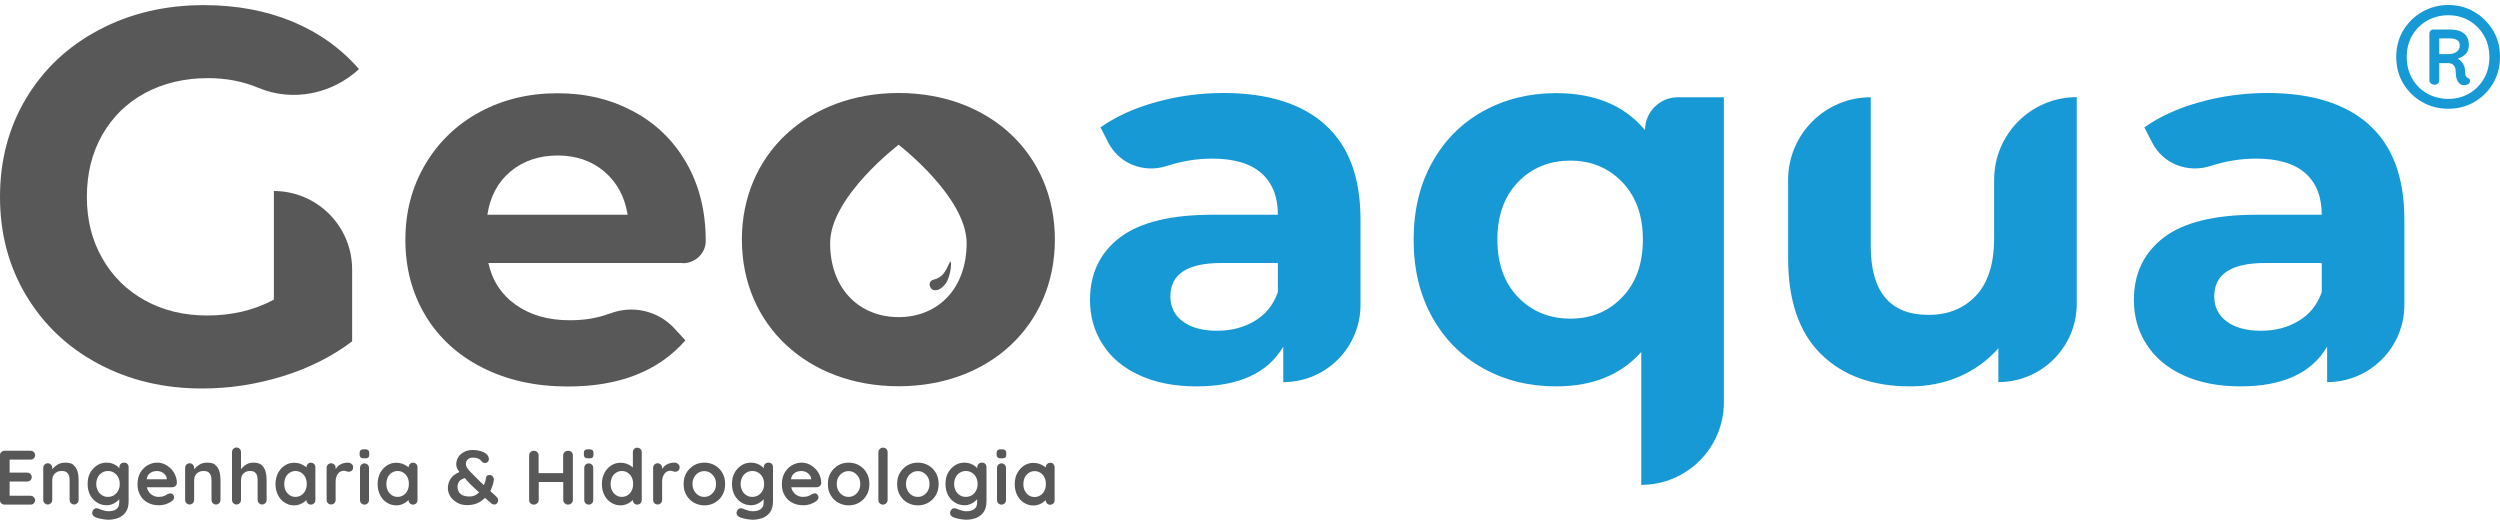
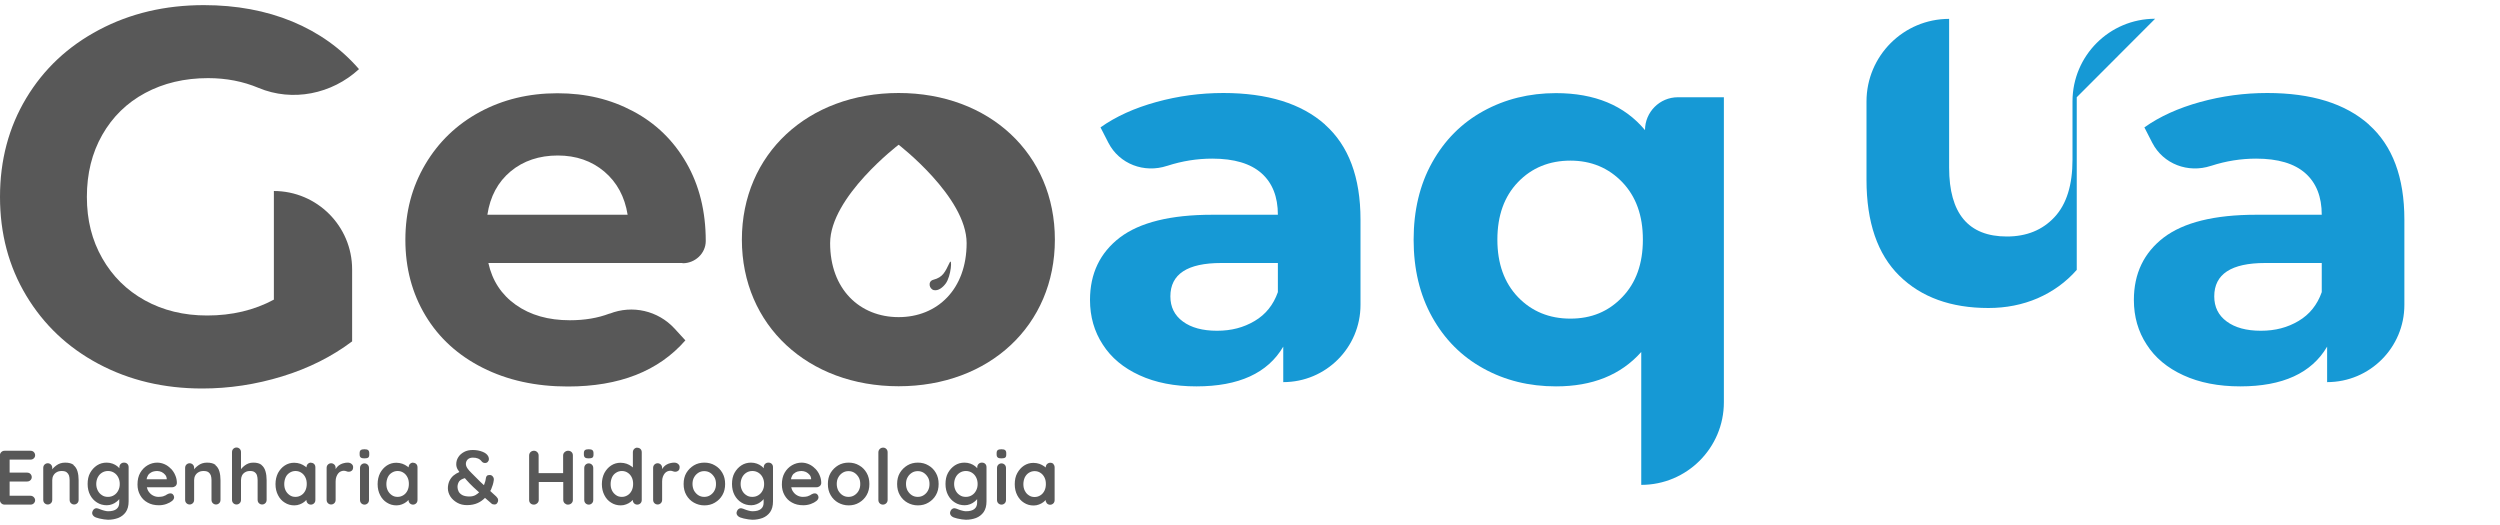
<svg xmlns="http://www.w3.org/2000/svg" id="uuid-ddf653b8-c578-4110-8249-e05d8c9ea0dd" data-name="Layer 1" width="200" height="42" viewBox="0 0 200 42">
  <path d="M100.37,25.68c.88-.52,1.5-1.29,1.86-2.31v-2.33h-4.53c-2.71,0-4.07,.89-4.07,2.67,0,.85,.33,1.52,1,2.01,.66,.49,1.57,.74,2.73,.74s2.13-.26,3.01-.78m5.63-15.71c1.89,1.68,2.84,4.21,2.84,7.6v6.82c0,3.42-2.77,6.18-6.18,6.18v-2.84c-1.24,2.12-3.56,3.18-6.95,3.18-1.75,0-3.27-.3-4.55-.89-1.29-.59-2.27-1.41-2.94-2.46-.68-1.04-1.02-2.23-1.02-3.56,0-2.12,.8-3.78,2.39-5,1.6-1.21,4.06-1.82,7.39-1.82h5.25c0-1.44-.44-2.55-1.31-3.32-.88-.78-2.19-1.17-3.94-1.17-1.21,0-2.41,.19-3.58,.57-.01,0-.02,0-.04,.01-1.82,.6-3.81-.14-4.69-1.85l-.63-1.23c1.24-.88,2.73-1.55,4.47-2.03,1.74-.48,3.52-.72,5.36-.72,3.53,0,6.24,.84,8.13,2.52" style="fill: #1699d5;" />
  <path d="M129.78,23.77c1.1-1.14,1.65-2.67,1.65-4.6s-.55-3.45-1.65-4.6c-1.1-1.14-2.48-1.72-4.15-1.72s-3.09,.57-4.19,1.72c-1.1,1.14-1.65,2.68-1.65,4.6s.55,3.45,1.65,4.6c1.1,1.14,2.5,1.72,4.19,1.72s3.05-.57,4.15-1.72m8.13-15.99v24.4c0,3.65-2.96,6.61-6.61,6.61v-10.63c-1.64,1.84-3.91,2.75-6.82,2.75-2.15,0-4.09-.48-5.82-1.44-1.74-.96-3.1-2.33-4.09-4.11-.99-1.78-1.48-3.84-1.48-6.18s.49-4.41,1.48-6.18c.99-1.78,2.35-3.15,4.09-4.11,1.74-.96,3.68-1.44,5.82-1.44,3.11,0,5.48,.99,7.12,2.96,0-1.45,1.18-2.63,2.63-2.63h3.68Z" style="fill: #1699d5;" />
-   <path d="M166.14,7.78V24.3c0,3.46-2.81,6.27-6.27,6.27v-2.71c-.87,.99-1.92,1.74-3.13,2.27-1.21,.52-2.53,.78-3.94,.78-2.99,0-5.37-.86-7.12-2.58-1.75-1.72-2.63-4.28-2.63-7.67v-6.27c0-3.65,2.96-6.61,6.61-6.61v11.9c0,3.67,1.54,5.51,4.62,5.51,1.58,0,2.85-.52,3.81-1.55,.96-1.03,1.44-2.56,1.44-4.6v-4.66c0-3.65,2.96-6.61,6.61-6.61" style="fill: #1699d5;" />
+   <path d="M166.14,7.78V24.3v-2.71c-.87,.99-1.92,1.74-3.13,2.27-1.21,.52-2.53,.78-3.94,.78-2.99,0-5.37-.86-7.12-2.58-1.75-1.72-2.63-4.28-2.63-7.67v-6.27c0-3.65,2.96-6.61,6.61-6.61v11.9c0,3.67,1.54,5.51,4.62,5.51,1.58,0,2.85-.52,3.81-1.55,.96-1.03,1.44-2.56,1.44-4.6v-4.66c0-3.65,2.96-6.61,6.61-6.61" style="fill: #1699d5;" />
  <path d="M183.88,25.68c.88-.52,1.5-1.29,1.86-2.31v-2.33h-4.53c-2.71,0-4.07,.89-4.07,2.67,0,.85,.33,1.52,1,2.01,.66,.49,1.57,.74,2.73,.74s2.13-.26,3.01-.78m5.63-15.71c1.89,1.68,2.84,4.21,2.84,7.6v6.82c0,3.42-2.77,6.18-6.18,6.18v-2.84c-1.24,2.12-3.56,3.18-6.95,3.18-1.75,0-3.27-.3-4.55-.89-1.29-.59-2.27-1.41-2.94-2.46-.68-1.04-1.02-2.23-1.02-3.56,0-2.12,.8-3.78,2.39-5,1.6-1.21,4.06-1.82,7.39-1.82h5.25c0-1.44-.44-2.55-1.31-3.32-.88-.78-2.19-1.17-3.94-1.17-1.21,0-2.41,.19-3.58,.57-.01,0-.02,0-.04,.01-1.82,.6-3.81-.14-4.69-1.85l-.63-1.23c1.24-.88,2.73-1.55,4.47-2.03,1.74-.48,3.52-.72,5.36-.72,3.53,0,6.24,.84,8.13,2.52" style="fill: #1699d5;" />
  <g>
    <path d="M21.9,15.28h0c3.46,0,6.27,2.81,6.27,6.27v5.76c-1.61,1.21-3.47,2.15-5.59,2.8-2.12,.65-4.25,.97-6.4,.97-3.08,0-5.84-.66-8.3-1.97-2.46-1.31-4.38-3.13-5.78-5.46-1.4-2.33-2.1-4.96-2.1-7.9s.7-5.57,2.1-7.9c1.4-2.33,3.34-4.15,5.82-5.46C10.41,1.07,13.2,.41,16.31,.41c2.6,0,4.96,.44,7.07,1.31,2.12,.88,3.9,2.15,5.34,3.81-2.17,2-5.32,2.64-8.04,1.5-1.24-.52-2.58-.78-4.03-.78-1.89,0-3.57,.4-5.04,1.19-1.47,.79-2.61,1.91-3.43,3.35-.82,1.44-1.23,3.09-1.23,4.96s.41,3.47,1.23,4.91c.82,1.44,1.95,2.56,3.41,3.37,1.45,.8,3.11,1.21,4.98,1.21,1.98,0,3.76-.42,5.34-1.27V15.28Z" style="fill: #585858;" />
    <path d="M40.85,13.71c-1.02,.85-1.64,2.01-1.86,3.47h11.22c-.23-1.44-.85-2.59-1.86-3.45-1.02-.86-2.26-1.29-3.73-1.29s-2.75,.42-3.77,1.27m13.74,7.33h-15.52c.31,1.41,1.04,2.53,2.2,3.35,1.16,.82,2.6,1.23,4.32,1.23,1.19,0,2.24-.18,3.16-.53h.03c1.81-.71,3.86-.24,5.18,1.19l.87,.95c-2.15,2.46-5.28,3.69-9.4,3.69-2.57,0-4.84-.5-6.82-1.5-1.98-1-3.5-2.39-4.57-4.17-1.07-1.78-1.61-3.8-1.61-6.06s.53-4.24,1.59-6.04c1.06-1.79,2.51-3.19,4.36-4.19,1.85-1,3.92-1.5,6.21-1.5s4.25,.48,6.06,1.44c1.81,.96,3.23,2.34,4.26,4.13,1.03,1.79,1.55,3.87,1.55,6.25h0c0,.99-.85,1.78-1.84,1.78" style="fill: #585858;" />
    <path d="M71.89,25.37c-3.1,0-5.48-2.22-5.48-5.92s5.48-7.87,5.48-7.87c0,0,5.44,4.18,5.44,7.87s-2.34,5.92-5.44,5.92m0-17.93c-7.24,0-12.54,4.87-12.54,11.73s5.29,11.73,12.54,11.73,12.5-4.87,12.5-11.73-5.25-11.73-12.5-11.73" style="fill: #585858;" />
    <path d="M75.65,22.69c-.24,.32-.59,.59-.94,.52-.37-.08-.52-.7-.04-.83,.77-.2,.94-.63,1.3-1.37,.22-.45,.13,1.08-.32,1.68" style="fill: #585858;" />
  </g>
-   <path d="M195.89,4.33c.25,0,.46-.06,.63-.18,.17-.12,.26-.28,.26-.49,0-.22-.07-.38-.22-.46-.15-.09-.35-.13-.59-.13h-1.11l.28-.2v1.59l-.18-.13h.94Zm-1.15,2.44c-.1,0-.19-.03-.27-.1-.08-.07-.12-.15-.12-.25V2.67c0-.07,.03-.14,.09-.21,.06-.07,.14-.1,.22-.1h1.35c.47,0,.84,.1,1.1,.31,.26,.2,.4,.52,.4,.95,0,.31-.1,.56-.3,.74-.2,.19-.46,.31-.79,.39l-.04-.15c.2,.04,.38,.16,.56,.36,.17,.2,.26,.44,.26,.71,0,.19,.02,.32,.06,.4,.04,.08,.09,.14,.17,.18,.09,.02,.14,.07,.16,.13,.02,.06,.02,.12,0,.17-.03,.1-.09,.17-.19,.21-.1,.04-.23,.06-.36,.05-.15-.01-.28-.1-.4-.28-.12-.17-.18-.43-.18-.78,0-.21-.05-.38-.15-.51-.1-.13-.26-.19-.48-.19h-.87l.18-.19v1.57c0,.1-.04,.18-.11,.25-.07,.07-.17,.1-.28,.1m1.11,1.13c.62,0,1.17-.14,1.67-.43,.49-.28,.89-.68,1.18-1.18,.3-.51,.44-1.09,.44-1.74s-.15-1.23-.44-1.73c-.3-.5-.69-.89-1.18-1.18-.49-.29-1.05-.43-1.67-.43s-1.19,.15-1.69,.43c-.5,.29-.9,.68-1.19,1.18-.3,.5-.44,1.08-.44,1.73s.15,1.23,.44,1.74c.3,.51,.69,.9,1.19,1.18,.5,.28,1.06,.43,1.69,.43m0,.79c-.77,0-1.46-.18-2.09-.54-.63-.36-1.13-.85-1.51-1.48-.38-.63-.56-1.34-.56-2.13s.19-1.5,.56-2.12c.38-.62,.88-1.12,1.51-1.48,.63-.36,1.33-.55,2.09-.55s1.46,.18,2.08,.55c.62,.36,1.12,.86,1.5,1.48,.38,.62,.56,1.33,.56,2.12s-.19,1.5-.56,2.13c-.38,.63-.88,1.12-1.5,1.48-.62,.36-1.32,.54-2.08,.54" style="fill: #1699d5;" />
  <g>
    <path d="M2.43,36.77c.11,0,.2-.03,.27-.1,.07-.06,.11-.15,.11-.25s-.04-.19-.11-.26c-.07-.07-.16-.1-.27-.1H.37c-.11,0-.2,.04-.27,.11-.07,.07-.11,.16-.11,.27v3.55c0,.11,.04,.2,.11,.27,.07,.07,.16,.11,.27,.11H2.43c.11,0,.2-.03,.27-.1,.07-.07,.11-.15,.11-.25,0-.09-.04-.18-.11-.25-.07-.07-.16-.11-.27-.11H.77v-1.14h1.39c.11,0,.2-.03,.27-.1,.07-.06,.11-.15,.11-.25s-.04-.19-.11-.26c-.07-.07-.16-.1-.27-.1H.77v-1.04h1.67Z" style="fill: #585858;" />
    <path d="M5.9,37.2c-.16-.13-.39-.19-.69-.19-.14,0-.27,.02-.39,.06-.12,.04-.23,.1-.32,.17-.09,.07-.18,.14-.25,.22-.03,.03-.05,.06-.07,.09v-.11c0-.11-.03-.2-.1-.27-.07-.07-.16-.11-.26-.11s-.19,.04-.26,.11c-.07,.07-.1,.16-.1,.27v2.54c0,.11,.03,.2,.1,.27,.07,.07,.16,.11,.26,.11s.19-.04,.26-.11c.07-.07,.1-.16,.1-.27v-1.57c0-.14,.03-.26,.09-.37,.06-.11,.15-.2,.26-.26,.11-.07,.25-.1,.41-.1s.3,.03,.39,.1c.09,.07,.15,.15,.19,.26,.03,.11,.05,.23,.05,.37v1.57c0,.11,.03,.2,.1,.27,.07,.07,.16,.11,.26,.11s.19-.04,.26-.11c.07-.07,.1-.16,.1-.27v-1.57c0-.26-.03-.49-.09-.7-.06-.21-.17-.38-.33-.51Z" style="fill: #585858;" />
    <path d="M9.91,37.01c-.11,0-.19,.04-.26,.11-.07,.07-.1,.16-.1,.27v.07c-.05-.06-.11-.11-.18-.17-.1-.08-.23-.15-.37-.2-.14-.05-.3-.08-.47-.08-.28,0-.54,.07-.77,.22s-.41,.35-.55,.6-.2,.55-.2,.89,.07,.63,.2,.88,.32,.46,.55,.6c.23,.15,.5,.22,.79,.22,.15,0,.29-.03,.42-.08s.24-.11,.34-.19c.1-.07,.17-.15,.23-.22,0,0,0-.01,0-.02v.3c0,.22-.07,.39-.22,.51-.15,.12-.37,.18-.68,.18-.09,0-.19-.02-.3-.05-.11-.03-.22-.06-.31-.1-.09-.04-.16-.06-.2-.07-.09-.03-.18-.03-.26,.02-.08,.04-.14,.12-.18,.24-.03,.09-.02,.18,.03,.26,.05,.08,.13,.15,.26,.2,.06,.02,.15,.05,.27,.08,.12,.03,.24,.05,.37,.07,.13,.02,.24,.03,.32,.03,.29,0,.56-.05,.81-.14,.25-.1,.45-.25,.61-.47,.15-.22,.23-.5,.23-.86v-2.73c0-.11-.03-.2-.1-.27-.07-.07-.16-.1-.26-.1Zm-.45,2.23c-.08,.16-.19,.28-.33,.37s-.3,.14-.49,.14-.35-.04-.49-.14c-.14-.09-.25-.21-.33-.37-.08-.16-.12-.33-.12-.52s.04-.37,.12-.53c.08-.16,.19-.28,.33-.37,.14-.09,.3-.14,.49-.14s.35,.05,.49,.14c.14,.09,.25,.21,.33,.37,.08,.16,.12,.33,.12,.53s-.04,.37-.12,.52Z" style="fill: #585858;" />
    <path d="M13.66,37.49c-.14-.15-.31-.27-.49-.35s-.38-.13-.59-.13c-.27,0-.53,.07-.77,.21-.24,.14-.44,.34-.59,.6-.15,.26-.22,.57-.22,.94,0,.32,.07,.6,.21,.85,.14,.25,.33,.45,.59,.59,.26,.15,.56,.22,.91,.22,.2,0,.4-.03,.6-.1,.19-.07,.34-.15,.45-.24,.11-.09,.17-.19,.17-.3,0-.08-.03-.15-.09-.22s-.13-.09-.22-.09c-.07,0-.14,.02-.21,.06-.05,.02-.1,.05-.15,.09-.06,.03-.13,.06-.22,.09-.09,.02-.21,.04-.36,.04-.16,0-.32-.04-.46-.12-.15-.08-.26-.2-.36-.35-.05-.09-.09-.19-.11-.3h2.02c.1,0,.18-.03,.26-.09,.07-.06,.11-.14,.12-.24,0-.22-.04-.43-.13-.63-.08-.2-.2-.37-.34-.52Zm-1.71,.41c.08-.08,.17-.13,.28-.17,.11-.03,.22-.05,.34-.05s.25,.03,.36,.08c.11,.06,.21,.13,.28,.22,.08,.09,.12,.2,.13,.32v.04h-1.61s.02-.1,.03-.14c.05-.13,.11-.24,.18-.31Z" style="fill: #585858;" />
    <path d="M17.25,37.2c-.16-.13-.39-.19-.69-.19-.14,0-.27,.02-.39,.06-.12,.04-.23,.1-.32,.17-.09,.07-.18,.14-.25,.22-.03,.03-.05,.06-.07,.09v-.11c0-.11-.03-.2-.1-.27-.07-.07-.16-.11-.26-.11s-.19,.04-.26,.11c-.07,.07-.1,.16-.1,.27v2.54c0,.11,.03,.2,.1,.27,.07,.07,.16,.11,.26,.11s.19-.04,.26-.11c.07-.07,.1-.16,.1-.27v-1.57c0-.14,.03-.26,.09-.37,.06-.11,.15-.2,.26-.26,.11-.07,.25-.1,.41-.1s.3,.03,.39,.1c.09,.07,.15,.15,.19,.26,.03,.11,.05,.23,.05,.37v1.57c0,.11,.03,.2,.1,.27,.07,.07,.16,.11,.26,.11s.19-.04,.26-.11c.07-.07,.1-.16,.1-.27v-1.57c0-.26-.03-.49-.09-.7-.06-.21-.17-.38-.33-.51Z" style="fill: #585858;" />
    <path d="M20.93,37.2c-.15-.13-.38-.19-.67-.19-.14,0-.26,.02-.37,.06-.11,.04-.22,.1-.31,.17-.09,.07-.17,.14-.24,.22-.02,.03-.04,.05-.06,.08v-1.36c0-.11-.03-.2-.1-.27-.07-.07-.16-.11-.26-.11s-.19,.04-.26,.11-.1,.16-.1,.27v3.8c0,.11,.03,.2,.1,.27,.07,.07,.16,.11,.26,.11s.19-.04,.26-.11c.07-.07,.1-.16,.1-.27v-1.57c0-.14,.03-.26,.08-.37,.06-.11,.14-.2,.25-.26,.11-.07,.24-.1,.4-.1s.28,.03,.37,.1c.09,.07,.15,.15,.18,.26,.03,.11,.05,.23,.05,.37v1.57c0,.11,.03,.2,.1,.27,.07,.07,.16,.11,.26,.11s.19-.04,.26-.11c.07-.07,.1-.16,.1-.27v-1.57c0-.26-.03-.49-.09-.7-.06-.21-.16-.38-.32-.51Z" style="fill: #585858;" />
    <path d="M24.88,37.01c-.11,0-.19,.04-.26,.11-.07,.07-.1,.16-.1,.27h0s-.07-.06-.12-.09c-.11-.08-.24-.15-.38-.2-.15-.05-.31-.08-.49-.08-.27,0-.52,.07-.75,.22-.23,.15-.4,.35-.54,.6-.13,.26-.2,.55-.2,.89s.07,.63,.2,.88c.13,.26,.31,.46,.54,.6,.23,.15,.49,.22,.77,.22,.16,0,.3-.03,.43-.08s.25-.11,.35-.19c.07-.06,.13-.11,.18-.17,0,.11,.03,.19,.1,.27,.07,.07,.16,.11,.26,.11s.19-.04,.26-.11c.07-.07,.1-.16,.1-.27v-2.6c0-.11-.03-.2-.1-.27-.07-.07-.16-.1-.26-.1Zm-.45,2.23c-.08,.16-.18,.28-.32,.37-.14,.09-.29,.14-.47,.14s-.33-.04-.47-.14-.24-.21-.32-.37c-.08-.16-.11-.33-.11-.52s.04-.37,.11-.53,.18-.28,.32-.37c.14-.09,.29-.14,.47-.14s.34,.05,.47,.14c.14,.09,.24,.21,.32,.37s.11,.33,.11,.53-.04,.37-.11,.52Z" style="fill: #585858;" />
    <path d="M27.82,37.01c-.1,0-.2,.01-.31,.04-.1,.02-.2,.06-.29,.11-.09,.05-.17,.11-.24,.19-.05,.05-.09,.12-.13,.18v-.09c0-.11-.03-.2-.1-.27-.07-.07-.16-.11-.26-.11s-.19,.04-.26,.11c-.07,.07-.1,.16-.1,.27v2.54c0,.11,.03,.2,.1,.27,.07,.07,.16,.11,.26,.11s.19-.04,.26-.11c.07-.07,.1-.16,.1-.27v-1.46c0-.15,.02-.28,.06-.38,.04-.11,.09-.2,.15-.27,.06-.07,.13-.13,.21-.16,.08-.03,.15-.05,.22-.05,.08,0,.15,.01,.22,.04,.06,.03,.13,.04,.21,.04,.08,0,.16-.03,.23-.09,.07-.06,.1-.16,.1-.29,0-.09-.04-.18-.13-.25-.08-.07-.19-.1-.31-.1Z" style="fill: #585858;" />
    <path d="M29.16,37.07c-.11,0-.19,.04-.26,.11-.07,.07-.1,.16-.1,.27v2.54c0,.11,.03,.2,.1,.27,.07,.07,.16,.11,.26,.11s.19-.04,.26-.11c.07-.07,.1-.16,.1-.27v-2.54c0-.11-.03-.2-.1-.27-.07-.07-.16-.11-.26-.11Z" style="fill: #585858;" />
    <path d="M29.16,35.94c-.13,0-.23,.02-.29,.06-.06,.04-.1,.12-.1,.24v.12c0,.11,.03,.19,.09,.24,.06,.05,.16,.07,.29,.07s.24-.02,.3-.06,.09-.12,.09-.24v-.12c0-.11-.03-.19-.09-.24-.06-.05-.16-.07-.3-.07Z" style="fill: #585858;" />
    <path d="M33.05,37.01c-.11,0-.19,.04-.26,.11-.07,.07-.1,.16-.1,.27h0s-.07-.06-.12-.09c-.11-.08-.24-.15-.38-.2-.15-.05-.31-.08-.49-.08-.27,0-.52,.07-.75,.22-.23,.15-.4,.35-.54,.6-.13,.26-.2,.55-.2,.89s.07,.63,.2,.88c.13,.26,.31,.46,.54,.6,.23,.15,.49,.22,.77,.22,.16,0,.3-.03,.43-.08s.25-.11,.35-.19c.07-.06,.13-.11,.18-.17,0,.11,.03,.19,.1,.27,.07,.07,.16,.11,.26,.11s.19-.04,.26-.11c.07-.07,.1-.16,.1-.27v-2.6c0-.11-.03-.2-.1-.27-.07-.07-.16-.1-.26-.1Zm-.45,2.23c-.08,.16-.18,.28-.32,.37-.14,.09-.29,.14-.47,.14s-.33-.04-.47-.14-.24-.21-.32-.37c-.08-.16-.11-.33-.11-.52s.04-.37,.11-.53,.18-.28,.32-.37c.14-.09,.29-.14,.47-.14s.34,.05,.47,.14c.14,.09,.24,.21,.32,.37s.11,.33,.11,.53-.04,.37-.11,.52Z" style="fill: #585858;" />
    <path d="M39.71,39.73c-.09-.08-.2-.19-.34-.31-.05-.04-.1-.09-.15-.14,.02-.04,.05-.08,.07-.13,.1-.24,.18-.48,.21-.72,.02-.11,0-.22-.07-.3-.06-.09-.15-.13-.25-.13s-.18,.02-.22,.06-.07,.09-.08,.15c-.02,.18-.07,.37-.14,.54,0,.02-.02,.04-.03,.06-.09-.08-.18-.16-.27-.25-.16-.15-.3-.3-.43-.43-.08-.09-.18-.18-.29-.29-.12-.11-.22-.23-.31-.35-.09-.13-.14-.25-.14-.38,0-.14,.05-.25,.14-.35,.1-.1,.24-.15,.42-.15,.16,0,.29,.02,.41,.07,.12,.05,.22,.13,.31,.25,.02,.02,.05,.05,.09,.07,.04,.02,.09,.04,.15,.04,.1,0,.18-.03,.23-.09s.09-.12,.09-.2c0-.06,0-.12-.02-.16-.02-.05-.03-.07-.03-.08-.08-.16-.23-.28-.46-.37-.23-.09-.48-.14-.77-.14s-.51,.05-.71,.16-.36,.25-.46,.42c-.11,.17-.16,.36-.16,.56,0,.15,.04,.29,.11,.41,.04,.07,.09,.14,.14,.21-.19,.08-.35,.18-.48,.29-.15,.13-.25,.28-.33,.45-.07,.17-.11,.36-.11,.56,0,.23,.07,.45,.2,.66,.13,.2,.32,.37,.55,.5,.23,.13,.49,.19,.78,.19,.33,0,.62-.06,.86-.17,.22-.1,.41-.24,.58-.41,.17,.15,.35,.3,.54,.47,.02,.02,.05,.03,.08,.04,.03,.01,.08,.02,.13,.02,.11,0,.18-.04,.23-.12,.05-.08,.07-.14,.07-.2,0-.07-.01-.13-.04-.18-.03-.05-.07-.1-.12-.15Zm-1.64-.14c-.15,.09-.33,.13-.52,.13-.23,0-.42-.04-.56-.11-.14-.08-.24-.17-.3-.29-.06-.12-.09-.24-.09-.36,0-.18,.05-.33,.14-.46,.08-.1,.23-.19,.45-.25,.04,.04,.07,.08,.11,.13,.18,.2,.37,.41,.58,.6,.14,.13,.29,.27,.45,.41-.08,.07-.16,.14-.25,.19Z" style="fill: #585858;" />
    <path d="M45.44,36.06c-.1,0-.19,.04-.27,.11-.08,.07-.12,.16-.12,.27v1.41h-1.96v-1.41c0-.11-.04-.2-.11-.27s-.16-.11-.26-.11c-.11,0-.21,.04-.28,.11-.07,.07-.11,.16-.11,.27v3.55c0,.11,.03,.2,.1,.27,.07,.07,.16,.11,.28,.11,.1,0,.19-.04,.27-.11,.08-.07,.12-.16,.12-.27v-1.43h1.96v1.43c0,.11,.04,.2,.11,.27,.08,.07,.16,.11,.26,.11,.12,0,.21-.04,.29-.11,.07-.07,.11-.16,.11-.27v-3.55c0-.11-.03-.2-.1-.27-.07-.07-.16-.11-.28-.11Z" style="fill: #585858;" />
    <path d="M47.1,37.07c-.11,0-.19,.04-.26,.11-.07,.07-.1,.16-.1,.27v2.54c0,.11,.03,.2,.1,.27,.07,.07,.16,.11,.26,.11s.19-.04,.26-.11c.07-.07,.1-.16,.1-.27v-2.54c0-.11-.03-.2-.1-.27-.07-.07-.16-.11-.26-.11Z" style="fill: #585858;" />
    <path d="M47.1,35.94c-.13,0-.23,.02-.29,.06-.06,.04-.1,.12-.1,.24v.12c0,.11,.03,.19,.09,.24,.06,.05,.16,.07,.29,.07s.24-.02,.3-.06,.09-.12,.09-.24v-.12c0-.11-.03-.19-.09-.24-.06-.05-.16-.07-.3-.07Z" style="fill: #585858;" />
    <path d="M50.99,35.81c-.11,0-.19,.04-.26,.11-.07,.07-.1,.16-.1,.27v1.21s-.07-.07-.12-.1c-.11-.08-.24-.15-.38-.2-.15-.05-.31-.08-.49-.08-.27,0-.52,.07-.75,.22-.23,.15-.4,.35-.54,.6-.13,.26-.2,.55-.2,.89s.07,.63,.2,.88c.13,.26,.31,.46,.54,.6,.23,.15,.49,.22,.77,.22,.16,0,.3-.03,.43-.08s.25-.11,.35-.19c.07-.06,.13-.11,.18-.17,0,.11,.03,.19,.1,.27,.07,.07,.16,.11,.26,.11s.19-.04,.26-.11c.07-.07,.1-.16,.1-.27v-3.8c0-.11-.03-.2-.1-.27-.07-.07-.16-.1-.26-.1Zm-.45,3.43c-.08,.16-.18,.28-.32,.37-.14,.09-.29,.14-.47,.14s-.33-.04-.47-.14-.24-.21-.32-.37c-.08-.16-.11-.33-.11-.52s.04-.37,.11-.53,.18-.28,.32-.37c.14-.09,.29-.14,.47-.14s.34,.05,.47,.14c.14,.09,.24,.21,.32,.37s.11,.33,.11,.53-.04,.37-.11,.52Z" style="fill: #585858;" />
    <path d="M53.94,37.01c-.1,0-.2,.01-.31,.04-.1,.02-.2,.06-.29,.11-.09,.05-.17,.11-.24,.19-.05,.05-.09,.12-.13,.18v-.09c0-.11-.03-.2-.1-.27-.07-.07-.16-.11-.26-.11s-.19,.04-.26,.11c-.07,.07-.1,.16-.1,.27v2.54c0,.11,.03,.2,.1,.27,.07,.07,.16,.11,.26,.11s.19-.04,.26-.11c.07-.07,.1-.16,.1-.27v-1.46c0-.15,.02-.28,.06-.38,.04-.11,.09-.2,.15-.27,.06-.07,.13-.13,.21-.16,.08-.03,.15-.05,.22-.05,.08,0,.15,.01,.22,.04,.06,.03,.13,.04,.21,.04,.08,0,.16-.03,.23-.09,.07-.06,.1-.16,.1-.29,0-.09-.04-.18-.13-.25-.08-.07-.19-.1-.31-.1Z" style="fill: #585858;" />
    <path d="M57.19,37.23c-.25-.15-.53-.22-.84-.22s-.59,.07-.84,.22c-.25,.15-.45,.35-.6,.6s-.22,.55-.22,.89,.07,.63,.22,.89c.15,.26,.35,.46,.6,.6,.25,.14,.53,.22,.84,.22s.59-.07,.84-.22,.45-.34,.6-.6c.15-.26,.22-.55,.22-.89s-.07-.63-.22-.89-.35-.46-.6-.6Zm-.04,2.03c-.08,.15-.2,.27-.34,.36s-.3,.13-.47,.13-.33-.04-.47-.13-.25-.21-.34-.36c-.08-.15-.13-.33-.13-.54s.04-.39,.13-.54c.08-.15,.2-.27,.34-.36s.3-.13,.47-.13,.33,.04,.47,.13,.25,.21,.34,.36,.13,.33,.13,.54-.04,.38-.13,.54Z" style="fill: #585858;" />
    <path d="M61.46,37.01c-.11,0-.19,.04-.26,.11-.07,.07-.1,.16-.1,.27v.07c-.05-.06-.11-.11-.18-.17-.1-.08-.23-.15-.37-.2-.14-.05-.3-.08-.47-.08-.28,0-.54,.07-.77,.22s-.41,.35-.55,.6-.2,.55-.2,.89,.07,.63,.2,.88,.32,.46,.55,.6c.23,.15,.5,.22,.79,.22,.15,0,.29-.03,.42-.08s.24-.11,.34-.19c.1-.07,.17-.15,.23-.22,0,0,0-.01,0-.02v.3c0,.22-.07,.39-.22,.51-.15,.12-.37,.18-.68,.18-.09,0-.19-.02-.3-.05-.11-.03-.22-.06-.31-.1-.09-.04-.16-.06-.2-.07-.09-.03-.18-.03-.26,.02-.08,.04-.14,.12-.18,.24-.03,.09-.02,.18,.03,.26,.05,.08,.13,.15,.26,.2,.06,.02,.15,.05,.27,.08,.12,.03,.24,.05,.37,.07,.13,.02,.24,.03,.32,.03,.29,0,.56-.05,.81-.14,.25-.1,.45-.25,.61-.47,.15-.22,.23-.5,.23-.86v-2.73c0-.11-.03-.2-.1-.27-.07-.07-.16-.1-.26-.1Zm-.45,2.23c-.08,.16-.19,.28-.33,.37s-.3,.14-.49,.14-.35-.04-.49-.14c-.14-.09-.25-.21-.33-.37-.08-.16-.12-.33-.12-.52s.04-.37,.12-.53c.08-.16,.19-.28,.33-.37,.14-.09,.3-.14,.49-.14s.35,.05,.49,.14c.14,.09,.25,.21,.33,.37,.08,.16,.12,.33,.12,.53s-.04,.37-.12,.52Z" style="fill: #585858;" />
    <path d="M65.21,37.49c-.14-.15-.31-.27-.49-.35s-.38-.13-.59-.13c-.27,0-.53,.07-.77,.21-.24,.14-.44,.34-.59,.6-.15,.26-.22,.57-.22,.94,0,.32,.07,.6,.21,.85,.14,.25,.33,.45,.59,.59,.26,.15,.56,.22,.91,.22,.2,0,.4-.03,.6-.1,.19-.07,.34-.15,.45-.24,.11-.09,.17-.19,.17-.3,0-.08-.03-.15-.09-.22s-.13-.09-.22-.09c-.07,0-.14,.02-.21,.06-.05,.02-.1,.05-.15,.09-.06,.03-.13,.06-.22,.09-.09,.02-.21,.04-.36,.04-.16,0-.32-.04-.46-.12-.15-.08-.26-.2-.36-.35-.05-.09-.09-.19-.11-.3h2.02c.1,0,.18-.03,.26-.09,.07-.06,.11-.14,.12-.24,0-.22-.04-.43-.13-.63-.08-.2-.2-.37-.34-.52Zm-1.71,.41c.08-.08,.17-.13,.28-.17,.11-.03,.22-.05,.34-.05s.25,.03,.36,.08c.11,.06,.21,.13,.28,.22,.08,.09,.12,.2,.13,.32v.04h-1.61s.02-.1,.03-.14c.05-.13,.11-.24,.18-.31Z" style="fill: #585858;" />
    <path d="M68.73,37.23c-.25-.15-.53-.22-.84-.22s-.59,.07-.84,.22c-.25,.15-.45,.35-.6,.6s-.22,.55-.22,.89,.07,.63,.22,.89c.15,.26,.35,.46,.6,.6,.25,.14,.53,.22,.84,.22s.59-.07,.84-.22,.45-.34,.6-.6c.15-.26,.22-.55,.22-.89s-.07-.63-.22-.89-.35-.46-.6-.6Zm-.04,2.03c-.08,.15-.2,.27-.34,.36s-.3,.13-.47,.13-.33-.04-.47-.13-.25-.21-.34-.36c-.08-.15-.13-.33-.13-.54s.04-.39,.13-.54c.08-.15,.2-.27,.34-.36s.3-.13,.47-.13,.33,.04,.47,.13,.25,.21,.34,.36,.13,.33,.13,.54-.04,.38-.13,.54Z" style="fill: #585858;" />
    <path d="M70.65,35.81c-.11,0-.2,.04-.27,.11-.07,.07-.11,.16-.11,.27v3.8c0,.11,.03,.2,.1,.27,.07,.07,.16,.11,.26,.11s.2-.04,.27-.11,.11-.16,.11-.27v-3.8c0-.11-.03-.2-.1-.27s-.15-.11-.26-.11Z" style="fill: #585858;" />
    <path d="M74.27,37.23c-.25-.15-.53-.22-.84-.22s-.59,.07-.84,.22c-.25,.15-.45,.35-.6,.6s-.22,.55-.22,.89,.07,.63,.22,.89c.15,.26,.35,.46,.6,.6,.25,.14,.53,.22,.84,.22s.59-.07,.84-.22,.45-.34,.6-.6c.15-.26,.22-.55,.22-.89s-.07-.63-.22-.89-.35-.46-.6-.6Zm-.04,2.03c-.08,.15-.2,.27-.34,.36s-.3,.13-.47,.13-.33-.04-.47-.13-.25-.21-.34-.36c-.08-.15-.13-.33-.13-.54s.04-.39,.13-.54c.08-.15,.2-.27,.34-.36s.3-.13,.47-.13,.33,.04,.47,.13,.25,.21,.34,.36,.13,.33,.13,.54-.04,.38-.13,.54Z" style="fill: #585858;" />
    <path d="M78.54,37.01c-.11,0-.19,.04-.26,.11-.07,.07-.1,.16-.1,.27v.07c-.05-.06-.11-.11-.18-.17-.1-.08-.23-.15-.37-.2-.14-.05-.3-.08-.47-.08-.28,0-.54,.07-.77,.22s-.41,.35-.55,.6-.2,.55-.2,.89,.07,.63,.2,.88,.32,.46,.55,.6c.23,.15,.5,.22,.79,.22,.15,0,.29-.03,.42-.08s.24-.11,.34-.19c.1-.07,.17-.15,.23-.22,0,0,0-.01,0-.02v.3c0,.22-.07,.39-.22,.51-.15,.12-.37,.18-.68,.18-.09,0-.19-.02-.3-.05-.11-.03-.22-.06-.31-.1-.09-.04-.16-.06-.2-.07-.09-.03-.18-.03-.26,.02-.08,.04-.14,.12-.18,.24-.03,.09-.02,.18,.03,.26,.05,.08,.13,.15,.26,.2,.06,.02,.15,.05,.27,.08,.12,.03,.24,.05,.37,.07,.13,.02,.24,.03,.32,.03,.29,0,.56-.05,.81-.14,.25-.1,.45-.25,.61-.47,.15-.22,.23-.5,.23-.86v-2.73c0-.11-.03-.2-.1-.27s-.16-.1-.26-.1Zm-.45,2.23c-.08,.16-.19,.28-.33,.37s-.3,.14-.49,.14-.35-.04-.49-.14c-.14-.09-.25-.21-.33-.37-.08-.16-.12-.33-.12-.52s.04-.37,.12-.53c.08-.16,.19-.28,.33-.37,.14-.09,.3-.14,.49-.14s.35,.05,.49,.14c.14,.09,.25,.21,.33,.37,.08,.16,.12,.33,.12,.53s-.04,.37-.12,.52Z" style="fill: #585858;" />
    <path d="M80.12,37.07c-.11,0-.19,.04-.26,.11-.07,.07-.1,.16-.1,.27v2.54c0,.11,.03,.2,.1,.27,.07,.07,.16,.11,.26,.11s.19-.04,.26-.11c.07-.07,.1-.16,.1-.27v-2.54c0-.11-.03-.2-.1-.27-.07-.07-.16-.11-.26-.11Z" style="fill: #585858;" />
    <path d="M80.12,35.94c-.13,0-.23,.02-.29,.06-.06,.04-.1,.12-.1,.24v.12c0,.11,.03,.19,.09,.24,.06,.05,.16,.07,.29,.07s.24-.02,.3-.06c.06-.04,.09-.12,.09-.24v-.12c0-.11-.03-.19-.09-.24-.06-.05-.16-.07-.3-.07Z" style="fill: #585858;" />
    <path d="M84.28,37.12c-.07-.07-.16-.1-.26-.1s-.19,.04-.26,.11c-.07,.07-.1,.16-.1,.27h0s-.07-.06-.12-.09c-.11-.08-.24-.15-.38-.2-.15-.05-.31-.08-.49-.08-.27,0-.52,.07-.75,.22-.23,.15-.4,.35-.54,.6s-.2,.55-.2,.89,.07,.63,.2,.88,.31,.46,.54,.6c.23,.15,.49,.22,.77,.22,.16,0,.3-.03,.43-.08s.25-.11,.35-.19c.07-.06,.13-.11,.18-.17,0,.11,.04,.19,.1,.27,.07,.07,.16,.11,.26,.11s.19-.04,.26-.11c.07-.07,.1-.16,.1-.27v-2.6c0-.11-.03-.2-.1-.27Zm-.72,2.13c-.08,.16-.18,.28-.32,.37-.14,.09-.29,.14-.47,.14s-.33-.04-.47-.14c-.14-.09-.24-.21-.32-.37-.08-.16-.11-.33-.11-.52s.04-.37,.11-.53c.08-.16,.18-.28,.32-.37,.14-.09,.29-.14,.47-.14s.34,.05,.47,.14c.14,.09,.24,.21,.32,.37,.08,.16,.11,.33,.11,.53s-.04,.37-.11,.52Z" style="fill: #585858;" />
  </g>
</svg>